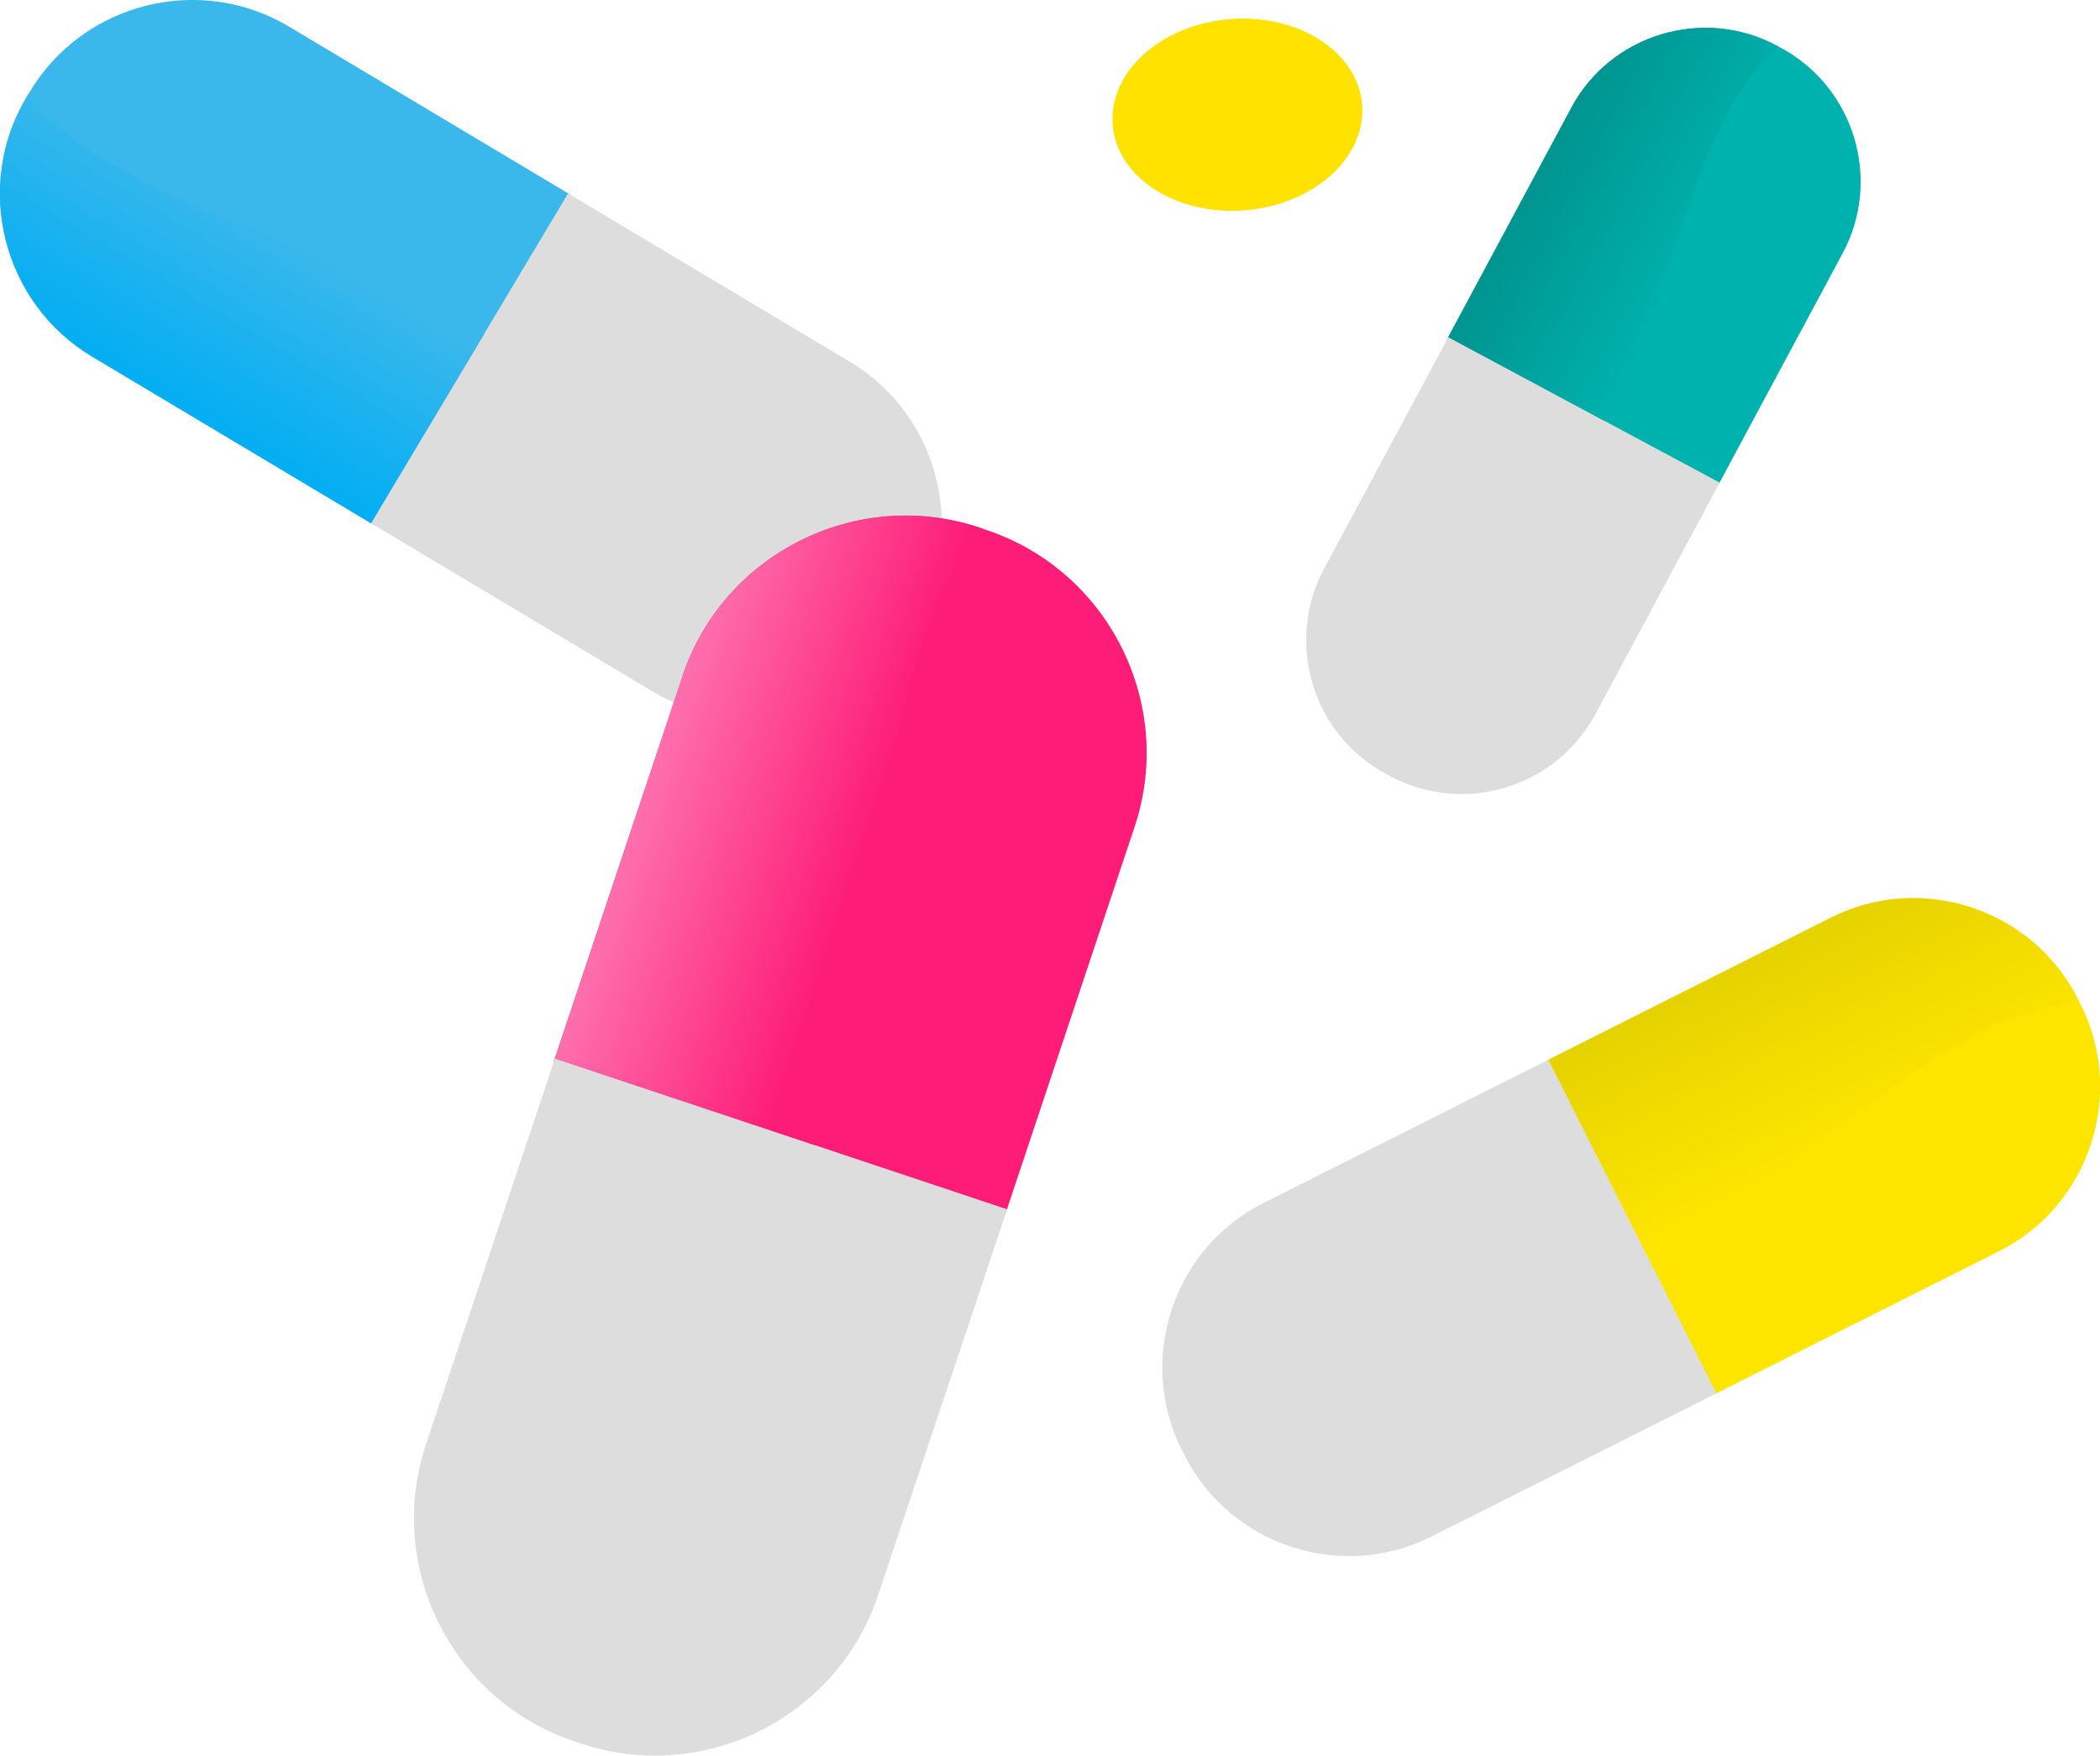
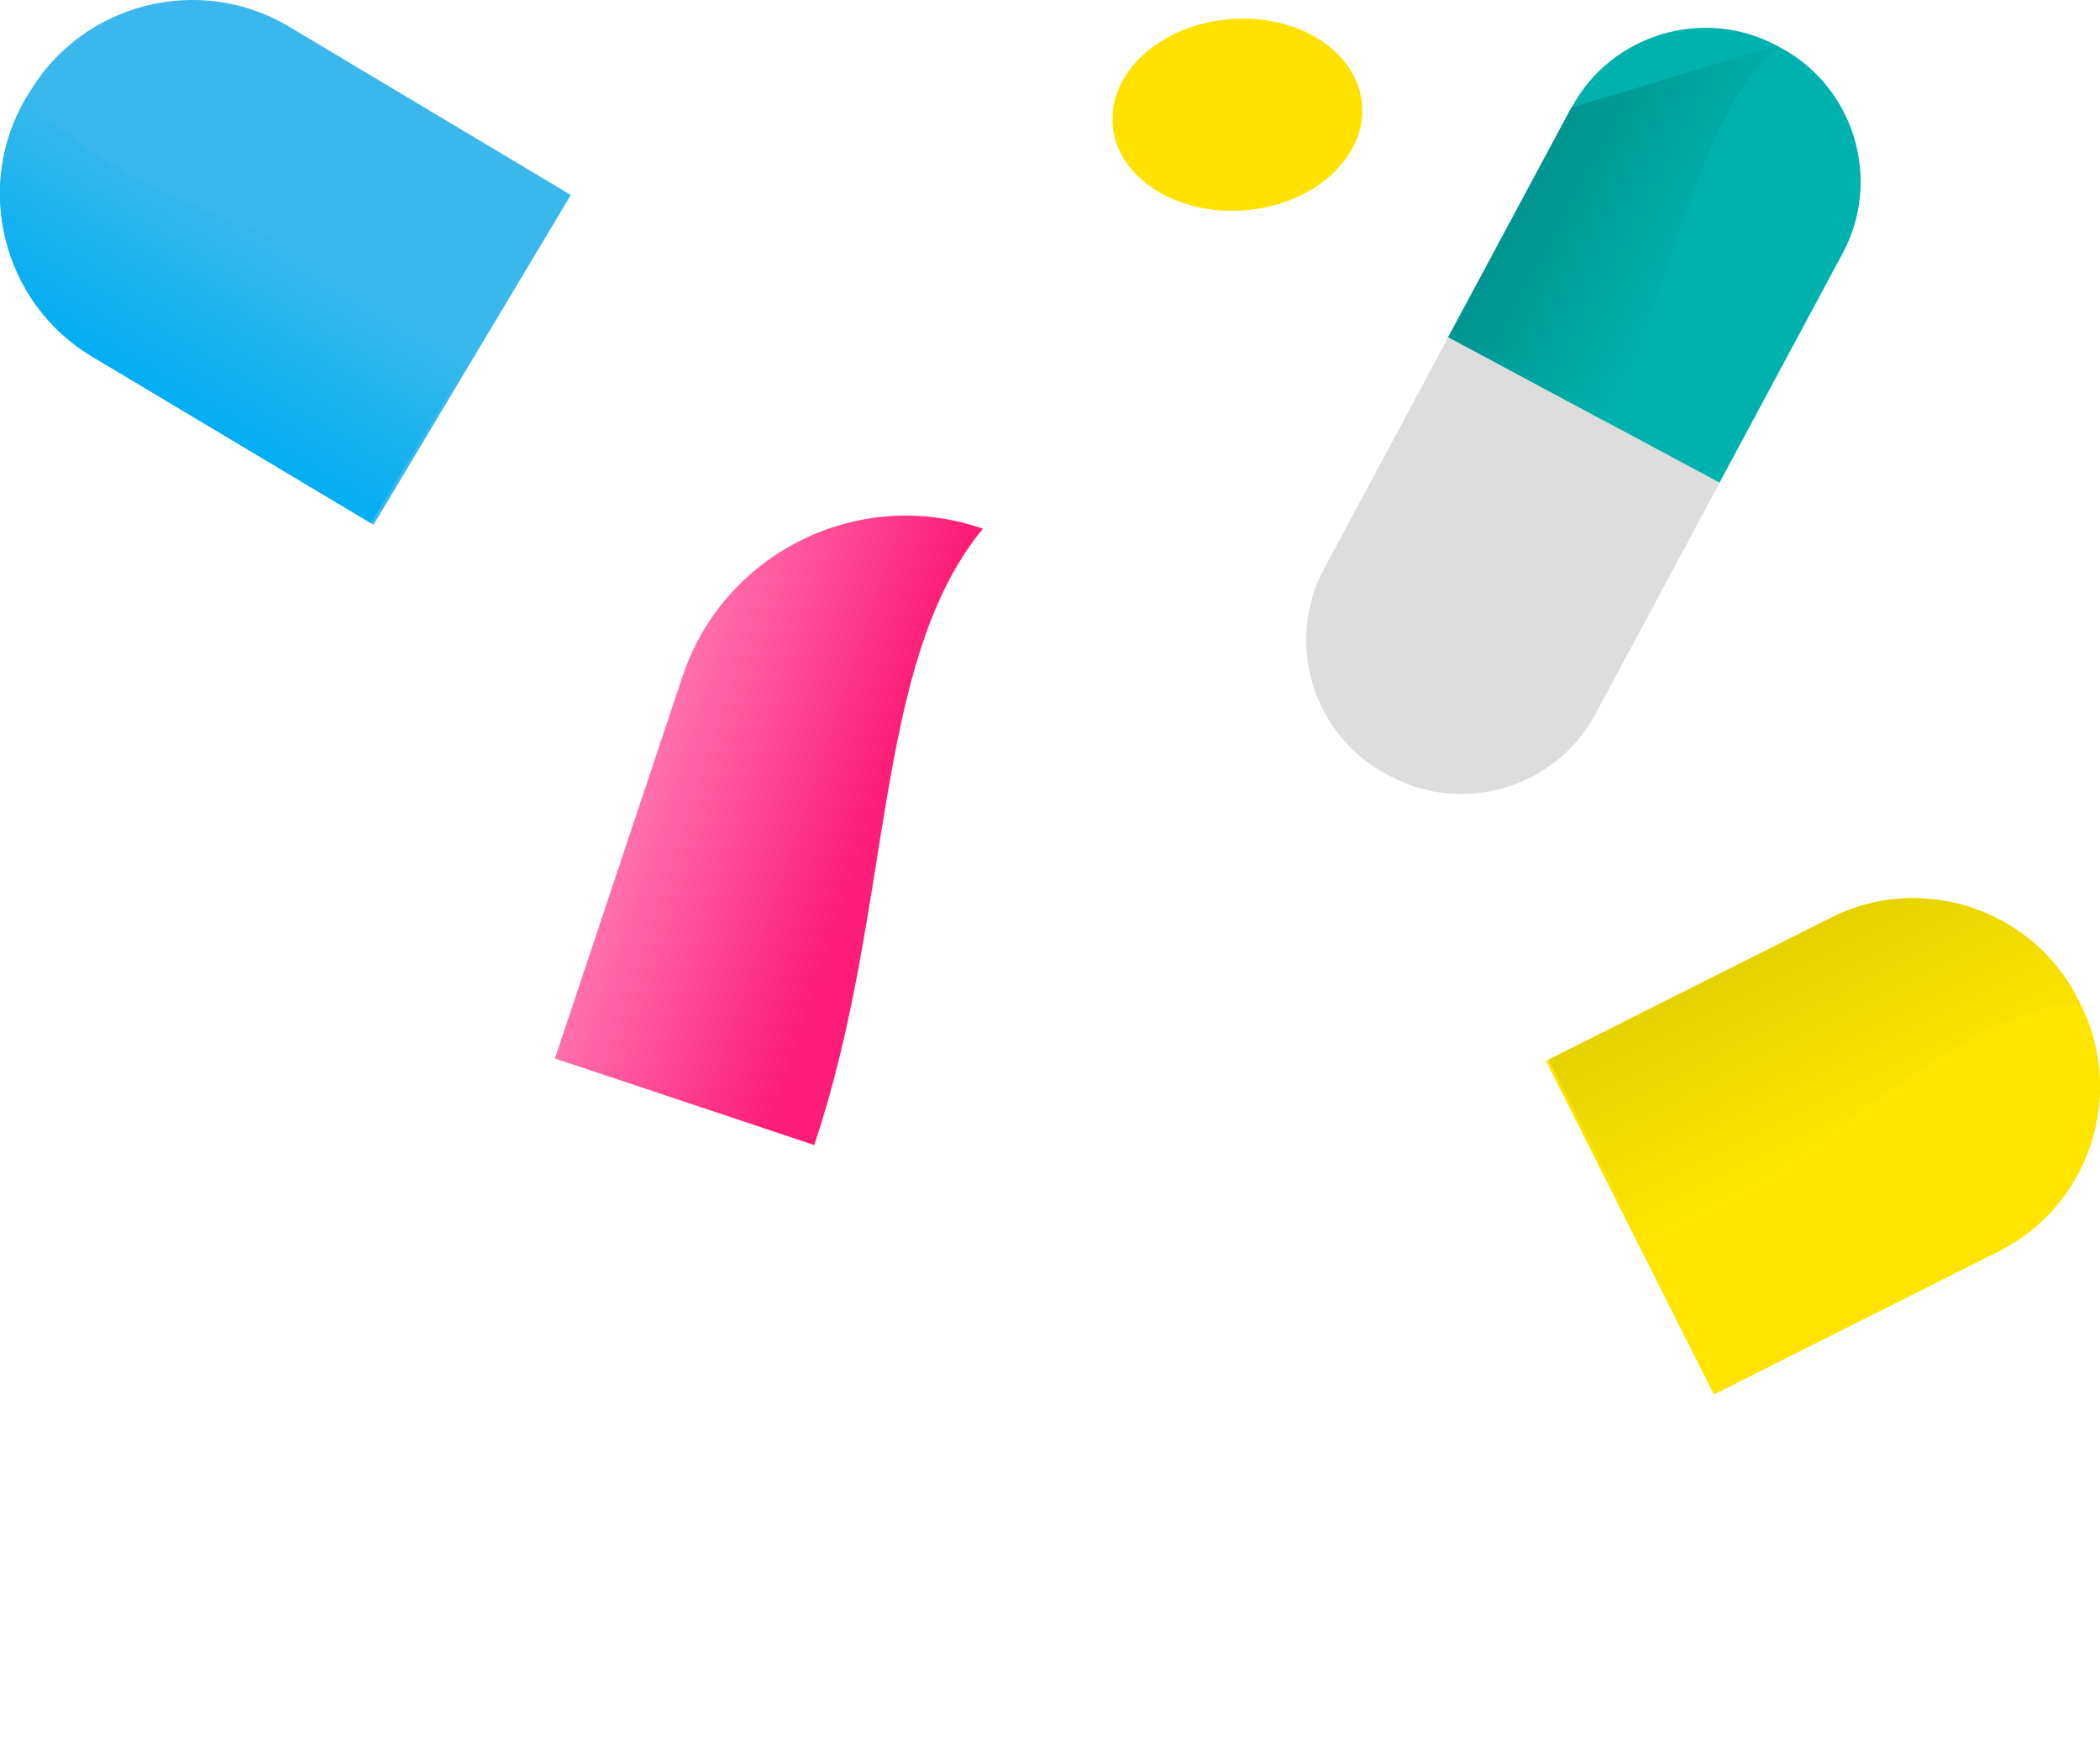
<svg xmlns="http://www.w3.org/2000/svg" viewBox="0 0 153.56 128.41">
  <linearGradient id="a" gradientTransform="matrix(-.858 -.513 .513 -.858 1303.36 4504.91)" gradientUnits="userSpaceOnUse" x1="3405.89" x2="3405.89" y1="3179.2" y2="3195.2">
    <stop offset="0" stop-color="#00adf3" />
    <stop offset="1" stop-color="#3bb8eb" />
  </linearGradient>
  <linearGradient id="b" gradientTransform="matrix(.317 -.949 .949 .317 5637.19 -382.03)" gradientUnits="userSpaceOnUse" x1="-2184.64" x2="-2184.64" y1="-5163.1" y2="-5143.25">
    <stop offset="0" stop-color="#ff7fb7" />
    <stop offset="1" stop-color="#fd1c77" />
  </linearGradient>
  <linearGradient id="c" gradientTransform="matrix(.473 -.881 .881 .473 3339.76 3423.7)" gradientUnits="userSpaceOnUse" x1="1481.09" x2="1481.09" y1="-4456.77" y2="-4443.95">
    <stop offset="0" stop-color="#009591" />
    <stop offset="1" stop-color="#00b2ad" />
  </linearGradient>
  <linearGradient id="d" gradientTransform="matrix(.893 -.449 .449 .893 -644.82 -1033.77)" gradientUnits="userSpaceOnUse" x1="196.17" x2="196.17" y1="1333.53" y2="1349.09">
    <stop offset="0" stop-color="#e5d100" />
    <stop offset="1" stop-color="#fde500" />
  </linearGradient>
  <path d="m6.72 26.07 20.6 12.31 14.42-24.12-20.6-12.31c-6.53-3.91-15.07-1.76-18.97 4.78l-.22.37c-3.91 6.52-1.76 15.06 4.77 18.97z" fill="#3bb8eb" />
-   <path d="m35.4 24.44s-1.06 1.74-2.09 3.49l-6.18 10.34 20.6 12.31c6.53 3.9 15.07 1.75 18.97-4.78l.22-.37c3.9-6.53 1.76-15.07-4.78-18.97l-20.6-12.31-6.15 10.29z" fill="#ddd" />
  <path d="m6.72 26.07 20.41 12.2 8.27-13.83c-12.64-7.58-27.04-9.44-33.34-17.53l-.11.18c-3.91 6.53-1.76 15.07 4.77 18.98z" fill="url(#a)" />
-   <path d="m49.92 49.43-9.43 28.23 33.06 11.04 9.42-28.23c2.99-8.96-1.89-18.73-10.85-21.71l-.5-.17c-8.95-2.99-18.72 1.89-21.71 10.85z" fill="#fd1c77" />
-   <path d="m50 80.56s-9.42-3.14-9.42-3.14l-9.43 28.23c-2.99 8.95 1.89 18.72 10.84 21.71l.51.17c8.95 2.99 18.72-1.89 21.71-10.85l9.43-28.23-14.11-4.71s-2.41-.83-4.81-1.61l-4.72-1.58z" fill="#ddd" />
  <path d="m49.92 49.43-9.34 27.99 18.96 6.33c5.82-17.34 4.22-35.28 12.34-45.08l-.25-.08c-8.95-2.99-18.72 1.89-21.71 10.85z" fill="url(#b)" />
  <path d="m81.36 9.13c.31 3.86 4.65 6.66 9.69 6.25s8.86-3.87 8.55-7.73-4.65-6.66-9.68-6.25c-5.04.41-8.87 3.87-8.55 7.73z" fill="#ffe200" />
  <path d="m114.91 7.87-9.09 16.94 19.84 10.64 9.09-16.94c2.88-5.37.85-12.12-4.52-15.01l-.3-.16c-5.37-2.88-12.13-.84-15.01 4.53z" fill="#00b2ad" />
  <path d="m100.77 44.66c-.99-.04-1.83.96-1.89 2.25s.7 2.37 1.68 2.41c.99.04 1.83-.96 1.89-2.25s-.69-2.37-1.68-2.41z" fill="#ffe200" />
  <path d="m114.43 29.23-8.52-4.57-9.09 16.94c-2.88 5.37-.85 12.12 4.53 15.01l.09.05.21.11c5.37 2.88 12.12.85 15.01-4.53l9.09-16.94-8.47-4.54s-1.42-.78-2.84-1.52z" fill="#ddd" />
-   <path d="m114.91 7.87-9.01 16.79 11.37 6.1c5.6-10.4 6.55-21.99 12.79-27.34l-.15-.08c-5.37-2.88-12.13-.84-15.01 4.53z" fill="url(#c)" />
+   <path d="m114.91 7.87-9.01 16.79 11.37 6.1c5.6-10.4 6.55-21.99 12.79-27.34l-.15-.08z" fill="url(#c)" />
  <path d="m133.89 67.12-20.84 10.48 12.28 24.4 20.84-10.48c6.61-3.32 9.3-11.45 5.97-18.06l-.19-.37c-3.32-6.61-11.45-9.3-18.06-5.97z" fill="#fde500" />
-   <path d="m120.27 91.5s0 0 0 0c.03-.02-.89-1.8-1.79-3.57l-1.75-3.47s0 0 0 0l-3.5-6.95-20.84 10.48c-6.61 3.33-9.3 11.45-5.97 18.06l.19.37c3.32 6.61 11.45 9.3 18.06 5.97l20.84-10.48z" fill="#ddd" />
  <path d="m133.89 67.12-20.66 10.39 7.04 13.99c12.81-6.42 21.84-17.27 31.77-18.23l-.09-.18c-3.32-6.61-11.45-9.3-18.06-5.97z" fill="url(#d)" />
</svg>